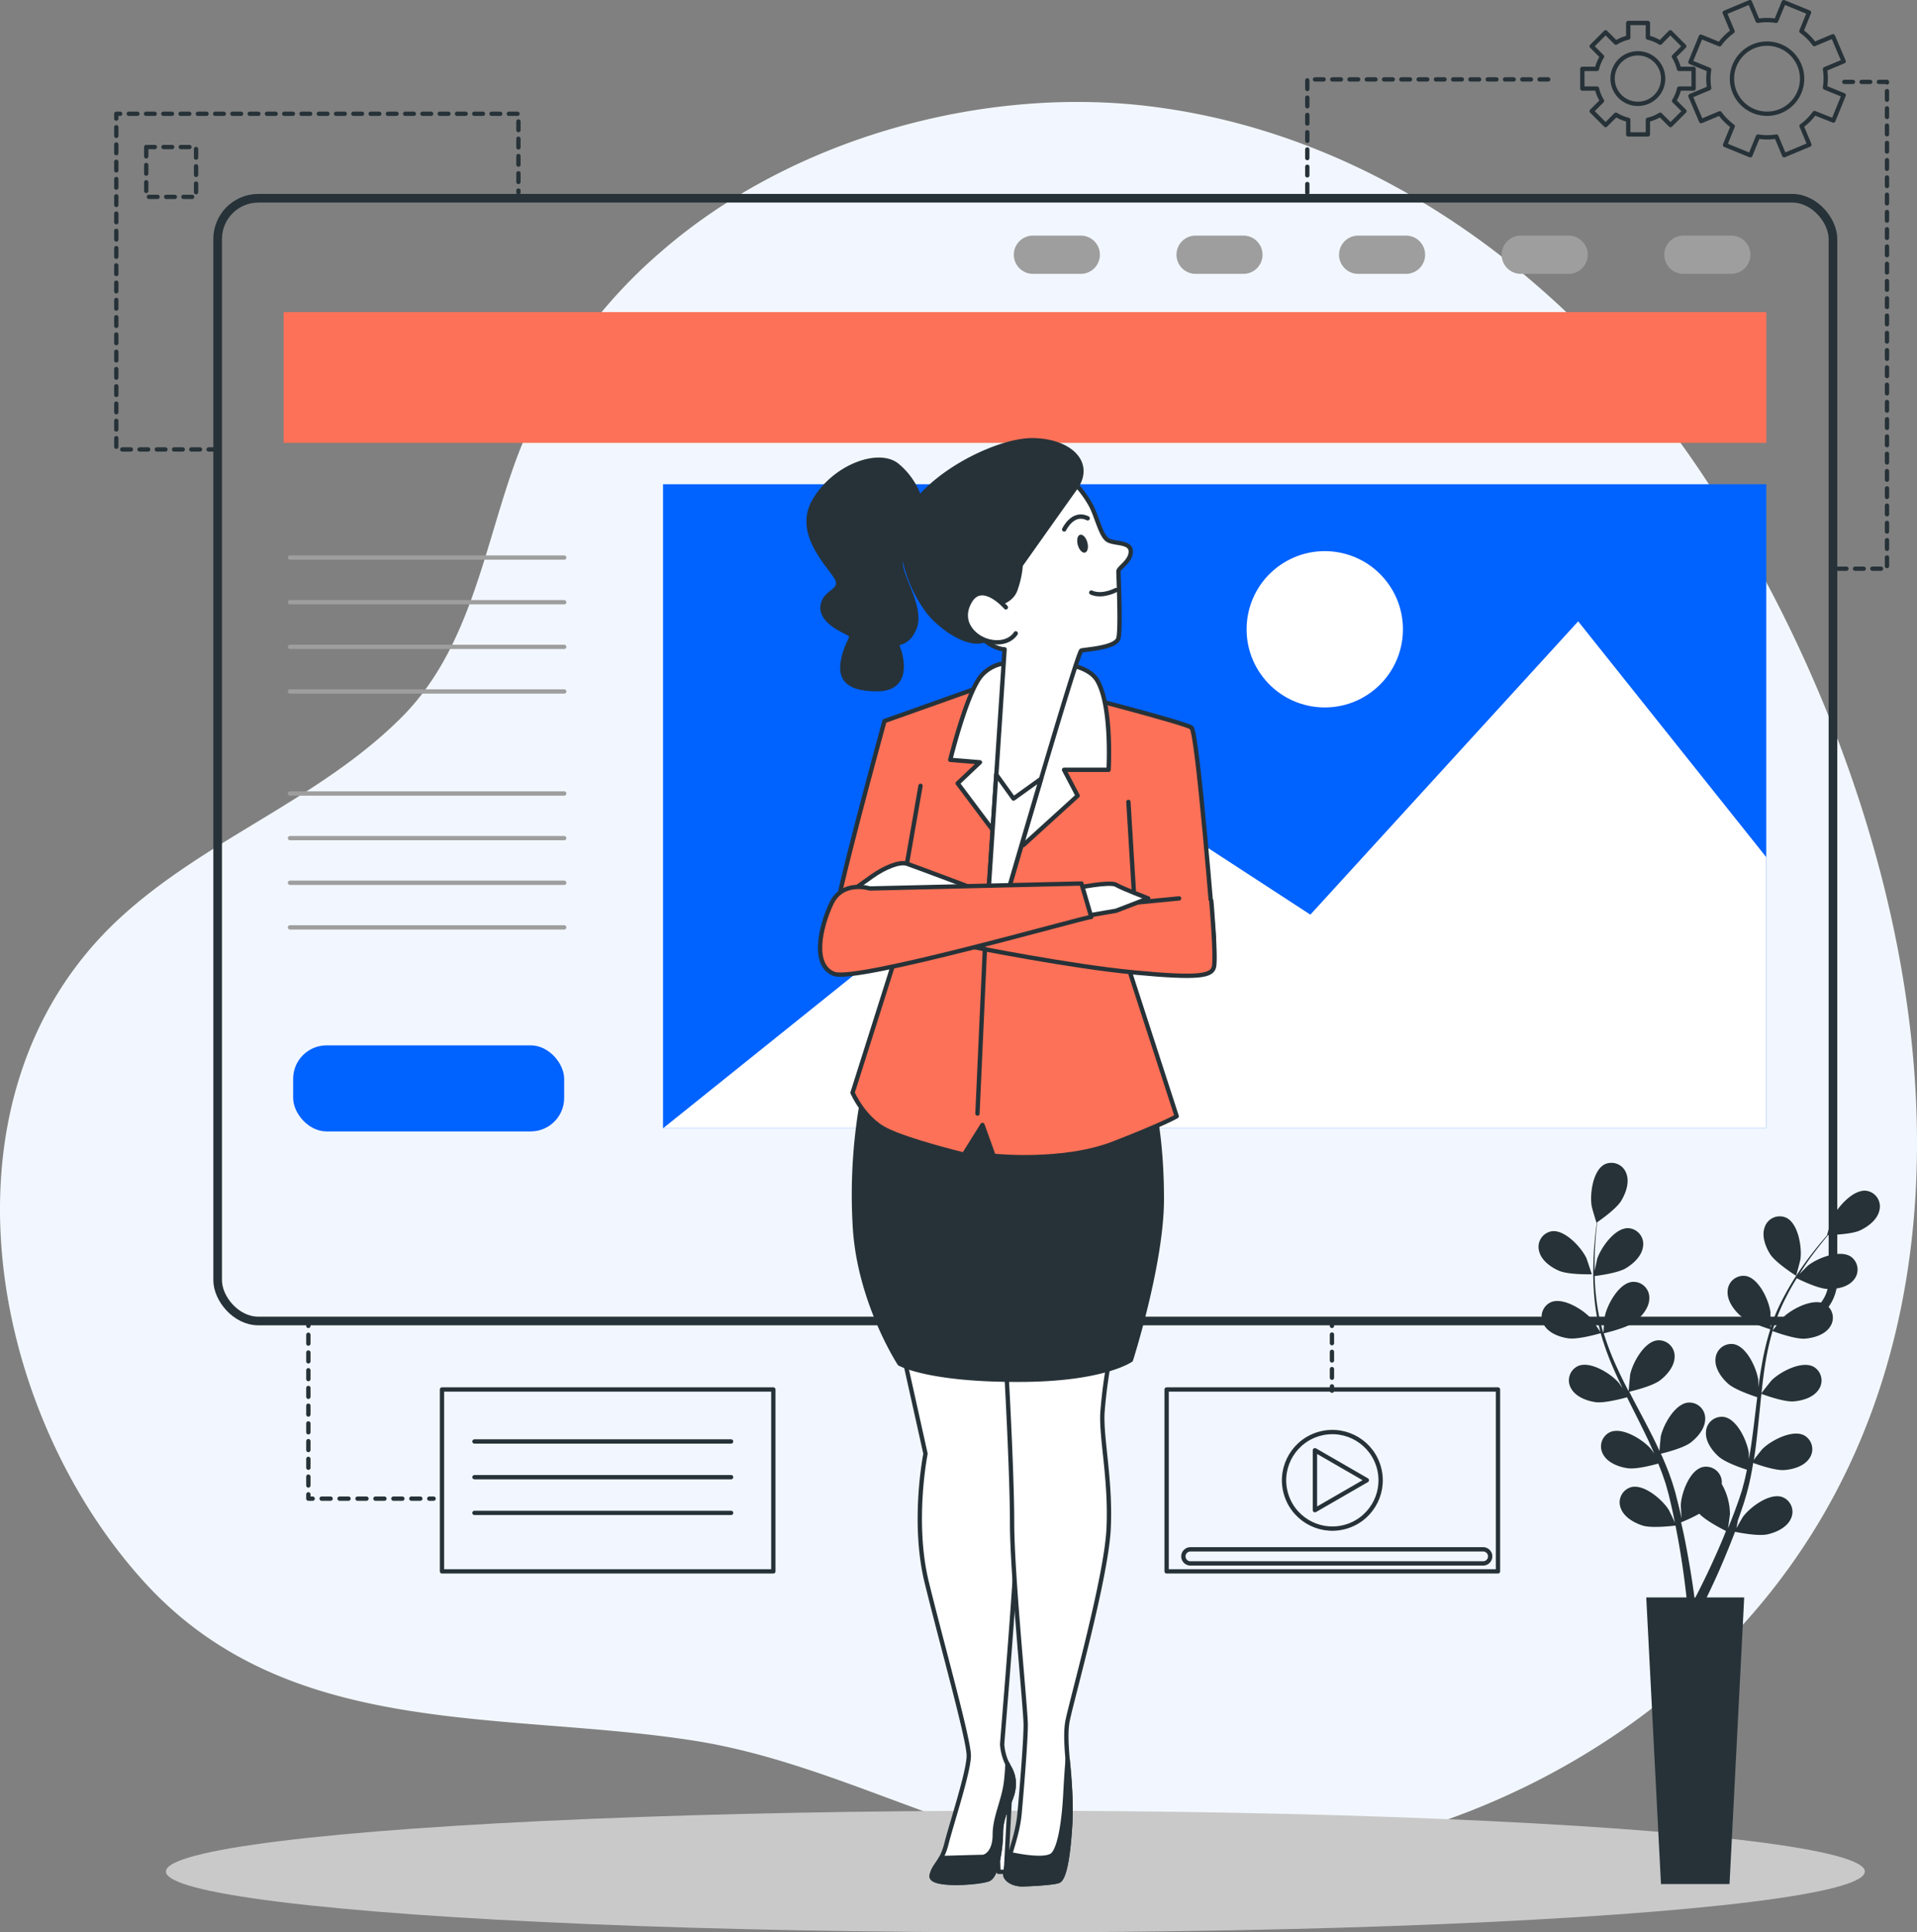
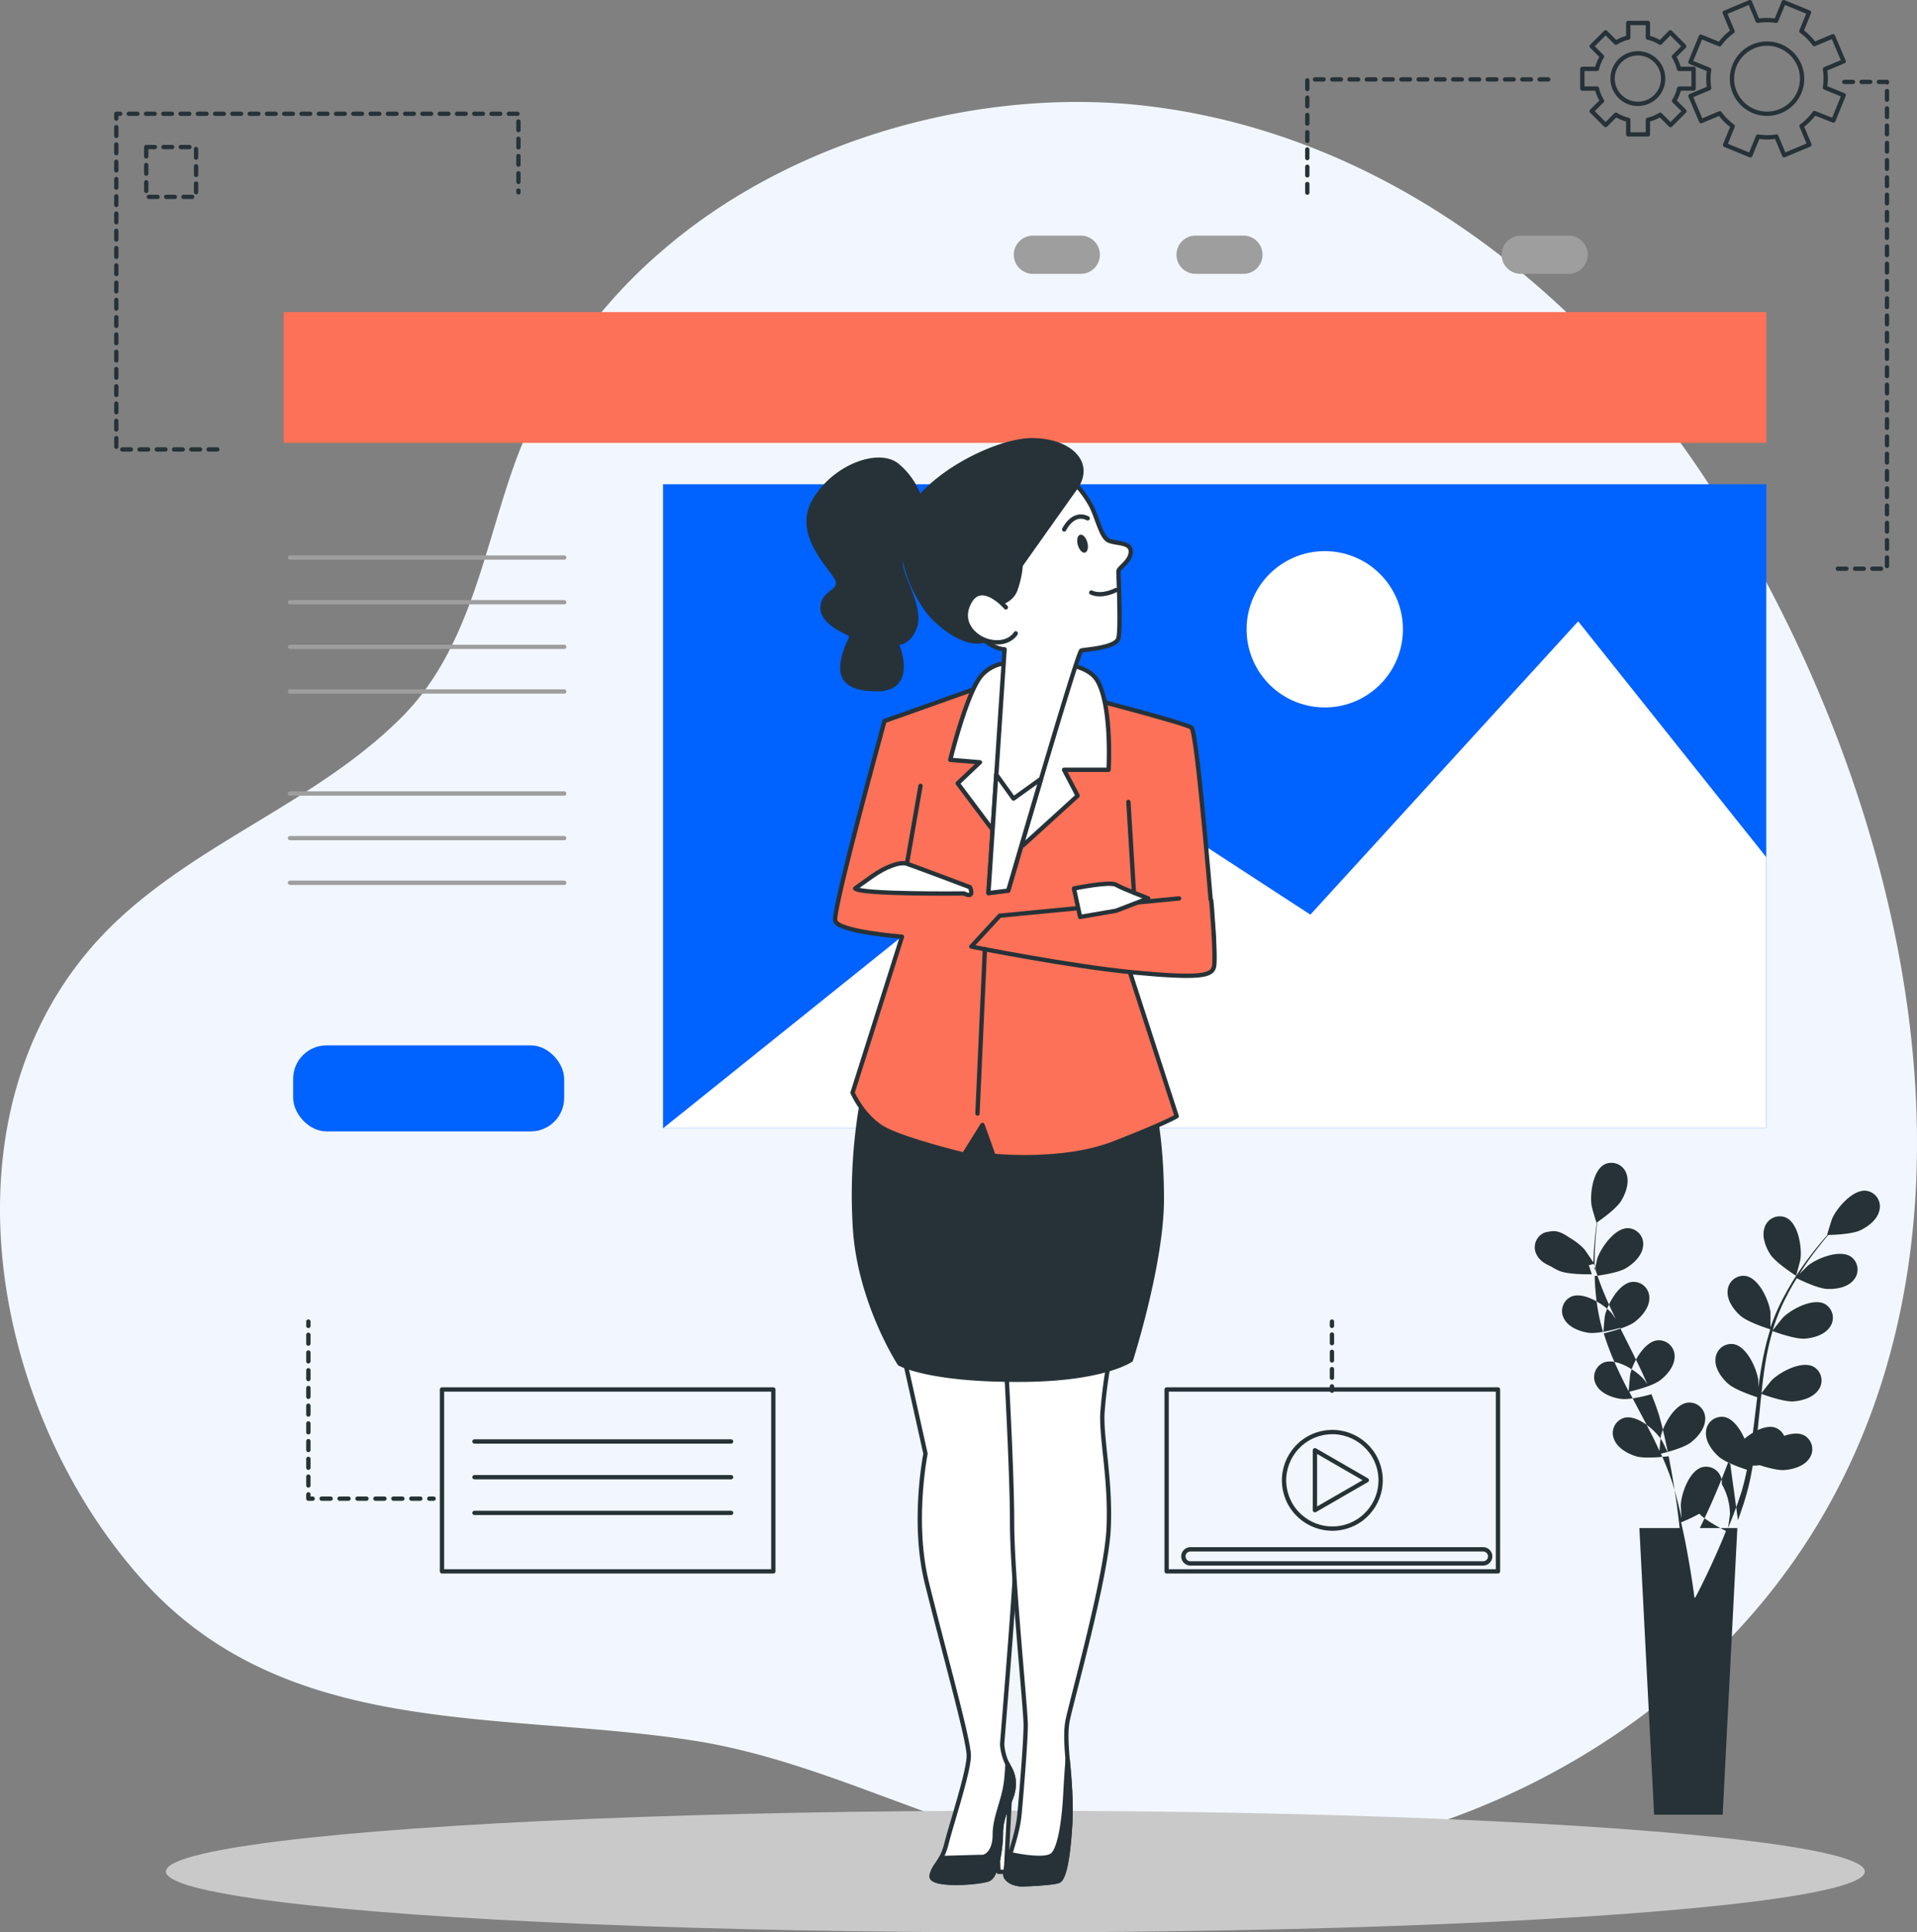
<svg xmlns="http://www.w3.org/2000/svg" width="443.854" height="447.48" viewBox="0 0 443.854 447.48">
  <rect x="0" y="0" width="443.854" height="447.48" fill="#808080" stroke="none" />
  <g id="Landing_page-bro_1_" data-name="Landing page-bro (1)" transform="translate(-23.604 -17.95)">
    <g id="freepik--background-simple--inject-70">
      <path id="Tracé_111898" data-name="Tracé 111898" d="M465.62,254.08c-5.47-43.4-22.64-86.58-45-121.88C391.57,86.27,345.12,49.42,290,42.59c-39-4.83-83.46,7.48-113.62,33.89A117.45,117.45,0,0,0,143,124.68c-7.38,20.27-10.53,43.49-26.43,59.4-19.12,19.12-45.51,28.26-65.26,46.51-43.78,40.46-31,113.55,5.88,153.92C90.41,420.85,139.67,414.13,184,421c33.62,5.2,62.72,24.16,97.09,27.74,49.71,5.19,101-11.45,137.5-45.82C461,362.88,472.45,308.31,465.62,254.08Z" fill="#f2f7ff" />
    </g>
    <g id="freepik--landing-page--inject-70">
-       <rect id="Rectangle_2574" data-name="Rectangle 2574" width="374" height="260" rx="9.43" transform="translate(74 63.86)" fill="none" stroke="#263238" stroke-linecap="round" stroke-linejoin="round" stroke-width="2" />
      <rect id="Rectangle_2575" data-name="Rectangle 2575" width="343.3" height="30.27" transform="translate(89.27 90.23)" fill="#fc7157" />
      <path id="Tracé_111900" data-name="Tracé 111900" d="M273.84,81.37H262.77a4.43,4.43,0,0,1-4.43-4.43h0a4.43,4.43,0,0,1,4.43-4.43h11.07a4.43,4.43,0,0,1,4.43,4.43h0A4.43,4.43,0,0,1,273.84,81.37Z" fill="#9e9e9e" />
      <path id="Tracé_111901" data-name="Tracé 111901" d="M311.49,81.37H300.42A4.43,4.43,0,0,1,296,76.94h0a4.43,4.43,0,0,1,4.43-4.43H311.5a4.43,4.43,0,0,1,4.43,4.43h0a4.43,4.43,0,0,1-4.44,4.43Z" fill="#9e9e9e" />
-       <path id="Tracé_111902" data-name="Tracé 111902" d="M349.14,81.37H338.07a4.43,4.43,0,0,1-4.43-4.43h0a4.43,4.43,0,0,1,4.43-4.43h11.07a4.43,4.43,0,0,1,4.43,4.43h0A4.43,4.43,0,0,1,349.14,81.37Z" fill="#9e9e9e" />
      <path id="Tracé_111903" data-name="Tracé 111903" d="M386.8,81.37H375.72a4.44,4.44,0,0,1-4.43-4.43h0a4.43,4.43,0,0,1,4.43-4.43H386.8a4.43,4.43,0,0,1,4.43,4.43h0a4.44,4.44,0,0,1-4.43,4.43Z" fill="#9e9e9e" />
-       <path id="Tracé_111904" data-name="Tracé 111904" d="M424.45,81.37H413.37a4.44,4.44,0,0,1-4.43-4.43h0a4.43,4.43,0,0,1,4.43-4.43h11.08a4.43,4.43,0,0,1,4.43,4.43h0a4.44,4.44,0,0,1-4.43,4.43Z" fill="#9e9e9e" />
      <path id="Tracé_115044" data-name="Tracé 115044" d="M0,0H255.44V149.13H0Z" transform="translate(177.12 130.09)" fill="#0062ff" />
      <path id="Tracé_111905" data-name="Tracé 111905" d="M432.57,216.47l-43.56-54.63L327,229.76l-48.73-31.75L177.13,279.23H432.57Z" fill="#fff" />
      <circle id="Ellipse_400" data-name="Ellipse 400" cx="18.09" cy="18.09" r="18.09" transform="matrix(0.79, -0.614, 0.614, 0.79, 304.937, 160.496)" fill="#fff" />
      <line id="Ligne_2040" data-name="Ligne 2040" x2="63.49" transform="translate(90.75 147.07)" fill="none" stroke="#9e9e9e" stroke-linecap="round" stroke-linejoin="round" stroke-width="1" />
      <line id="Ligne_2041" data-name="Ligne 2041" x2="63.49" transform="translate(90.75 157.41)" fill="none" stroke="#9e9e9e" stroke-linecap="round" stroke-linejoin="round" stroke-width="1" />
      <line id="Ligne_2042" data-name="Ligne 2042" x2="63.49" transform="translate(90.75 167.75)" fill="none" stroke="#9e9e9e" stroke-linecap="round" stroke-linejoin="round" stroke-width="1" />
      <line id="Ligne_2043" data-name="Ligne 2043" x2="63.49" transform="translate(90.75 178.08)" fill="none" stroke="#9e9e9e" stroke-linecap="round" stroke-linejoin="round" stroke-width="1" />
      <line id="Ligne_2044" data-name="Ligne 2044" x2="63.49" transform="translate(90.75 201.71)" fill="none" stroke="#9e9e9e" stroke-linecap="round" stroke-linejoin="round" stroke-width="1" />
      <line id="Ligne_2045" data-name="Ligne 2045" x2="63.49" transform="translate(90.75 212.04)" fill="none" stroke="#9e9e9e" stroke-linecap="round" stroke-linejoin="round" stroke-width="1" />
      <line id="Ligne_2046" data-name="Ligne 2046" x2="63.49" transform="translate(90.75 222.38)" fill="none" stroke="#9e9e9e" stroke-linecap="round" stroke-linejoin="round" stroke-width="1" />
-       <line id="Ligne_2047" data-name="Ligne 2047" x2="63.49" transform="translate(90.75 232.71)" fill="none" stroke="#9e9e9e" stroke-linecap="round" stroke-linejoin="round" stroke-width="1" />
      <rect id="Rectangle_2577" data-name="Rectangle 2577" width="62.75" height="19.93" rx="7.75" transform="translate(91.48 260.03)" fill="#0062ff" />
      <path id="Tracé_111906" data-name="Tracé 111906" d="M246.83,311.52a3.75,3.75,0,1,0-3.74,3.74,3.75,3.75,0,0,0,3.74-3.74Z" fill="#9e9e9e" />
      <circle id="Ellipse_401" data-name="Ellipse 401" cx="3.75" cy="3.75" r="3.75" transform="translate(257.72 307.77)" fill="#9e9e9e" />
      <path id="Tracé_111907" data-name="Tracé 111907" d="M283.6,311.52a3.75,3.75,0,1,0-3.75,3.74A3.75,3.75,0,0,0,283.6,311.52Z" fill="#9e9e9e" />
    </g>
    <g id="freepik--Graphics--inject-70">
      <rect id="Rectangle_2578" data-name="Rectangle 2578" width="76.72" height="42.12" transform="translate(125.94 339.72)" fill="none" stroke="#263238" stroke-linecap="round" stroke-linejoin="round" stroke-width="1" />
      <line id="Ligne_2048" data-name="Ligne 2048" x2="59.42" transform="translate(133.46 351.76)" fill="none" stroke="#263238" stroke-linecap="round" stroke-linejoin="round" stroke-width="1" />
      <line id="Ligne_2049" data-name="Ligne 2049" x2="59.42" transform="translate(133.46 360.03)" fill="none" stroke="#263238" stroke-linecap="round" stroke-linejoin="round" stroke-width="1" />
      <line id="Ligne_2050" data-name="Ligne 2050" x2="59.42" transform="translate(133.46 368.3)" fill="none" stroke="#263238" stroke-linecap="round" stroke-linejoin="round" stroke-width="1" />
      <circle id="Ellipse_402" data-name="Ellipse 402" cx="11.18" cy="11.18" r="11.18" transform="translate(318.576 352.553) rotate(-13.73)" fill="none" stroke="#263238" stroke-linecap="round" stroke-linejoin="round" stroke-width="1" />
      <path id="Tracé_111908" data-name="Tracé 111908" d="M340.08,360.73l-12.02-6.94v13.88Z" fill="none" stroke="#263238" stroke-linecap="round" stroke-linejoin="round" stroke-width="1" />
      <rect id="Rectangle_2579" data-name="Rectangle 2579" width="76.72" height="42.12" transform="translate(293.72 339.72)" fill="none" stroke="#263238" stroke-linecap="round" stroke-linejoin="round" stroke-width="1" />
      <path id="Tracé_111909" data-name="Tracé 111909" d="M367,380H299.23a1.63,1.63,0,0,1-1.63-1.63h0a1.63,1.63,0,0,1,1.63-1.63H367a1.63,1.63,0,0,1,1.63,1.63h0A1.63,1.63,0,0,1,367,380Z" fill="none" stroke="#263238" stroke-linecap="round" stroke-linejoin="round" stroke-width="1" />
      <line id="Ligne_2051" data-name="Ligne 2051" x1="1" transform="translate(123 365)" fill="none" stroke="#263238" stroke-linecap="round" stroke-linejoin="round" stroke-width="1" />
      <line id="Ligne_2052" data-name="Ligne 2052" x1="23.88" transform="translate(97.04 365)" fill="none" stroke="#263238" stroke-linecap="round" stroke-linejoin="round" stroke-width="1" stroke-dasharray="2.077 2.077" />
      <path id="Tracé_111910" data-name="Tracé 111910" d="M96,365H95v-1" fill="none" stroke="#263238" stroke-linecap="round" stroke-linejoin="round" stroke-width="1" />
      <line id="Ligne_2053" data-name="Ligne 2053" y1="35.92" transform="translate(95 326.03)" fill="none" stroke="#263238" stroke-linecap="round" stroke-linejoin="round" stroke-width="1" stroke-dasharray="2.053 2.053" />
      <line id="Ligne_2054" data-name="Ligne 2054" y1="1" transform="translate(95 324)" fill="none" stroke="#263238" stroke-linecap="round" stroke-linejoin="round" stroke-width="1" />
      <line id="Ligne_2055" data-name="Ligne 2055" y1="1" transform="translate(332 339)" fill="none" stroke="#263238" stroke-linecap="round" stroke-linejoin="round" stroke-width="1" />
      <line id="Ligne_2056" data-name="Ligne 2056" y1="11" transform="translate(332 326)" fill="none" stroke="#263238" stroke-linecap="round" stroke-linejoin="round" stroke-width="1" stroke-dasharray="2 2" />
      <line id="Ligne_2057" data-name="Ligne 2057" y1="1" transform="translate(332 324)" fill="none" stroke="#263238" stroke-linecap="round" stroke-linejoin="round" stroke-width="1" />
      <path id="Tracé_111911" data-name="Tracé 111911" d="M415.73,38.46V33.9h-3.38a9.54,9.54,0,0,0-1.18-2.85l2.39-2.39-3.22-3.22L408,27.83a9.54,9.54,0,0,0-2.85-1.18V23.27H400.6v3.38a9.54,9.54,0,0,0-2.85,1.18l-2.39-2.39-3.22,3.22,2.39,2.39a9.54,9.54,0,0,0-1.18,2.85h-3.38v4.56h3.38a9.48,9.48,0,0,0,1.18,2.84l-2.39,2.39,3.22,3.22,2.39-2.39a9.539,9.539,0,0,0,2.85,1.18v3.38h4.55V45.7A9.54,9.54,0,0,0,408,44.52l2.39,2.39,3.22-3.22-2.39-2.39a9.59,9.59,0,0,0,1.18-2.84ZM402.82,42a5.85,5.85,0,1,1,4.143-1.71A5.86,5.86,0,0,1,402.82,42Z" fill="none" stroke="#263238" stroke-linecap="round" stroke-linejoin="round" stroke-width="1" />
      <path id="Tracé_111912" data-name="Tracé 111912" d="M448.09,45.86,450.48,40l-4.33-1.77a13.581,13.581,0,0,0,0-4.27l4.32-1.81L448,26.35l-4.31,1.81a13.74,13.74,0,0,0-3-3l1.77-4.32-5.85-2.39-1.77,4.32a13.52,13.52,0,0,0-4.26,0l-1.81-4.32-5.83,2.44,1.81,4.32a13.481,13.481,0,0,0-3,3l-4.33-1.77L415,32.33l4.33,1.77a13.58,13.58,0,0,0,0,4.27L415,40.18,417.48,46l4.31-1.81a13.74,13.74,0,0,0,3,3l-1.77,4.33,5.85,2.39,1.77-4.33a13.52,13.52,0,0,0,4.26,0l1.81,4.31,5.83-2.44-1.81-4.32a13.28,13.28,0,0,0,3-3Zm-18.42-2.17a8.12,8.12,0,1,1,10.58-4.44,8.12,8.12,0,0,1-10.58,4.44Z" fill="none" stroke="#263238" stroke-linecap="round" stroke-linejoin="round" stroke-width="1" />
      <path id="Tracé_111913" data-name="Tracé 111913" d="M73.91,122.03H50.53V44.3h93.11V62.5" fill="none" stroke="#263238" stroke-linecap="round" stroke-linejoin="round" stroke-width="1" stroke-dasharray="2" />
      <rect id="Rectangle_2580" data-name="Rectangle 2580" width="11.54" height="11.54" transform="translate(57.46 52)" fill="none" stroke="#263238" stroke-linecap="round" stroke-linejoin="round" stroke-width="1" stroke-dasharray="2" />
      <path id="Tracé_111914" data-name="Tracé 111914" d="M382.07,36.34H326.29V63.07" fill="none" stroke="#263238" stroke-linecap="round" stroke-linejoin="round" stroke-width="1" stroke-dasharray="2" />
      <path id="Tracé_111915" data-name="Tracé 111915" d="M450.63,36.92h9.88V149.65H448.89" fill="none" stroke="#263238" stroke-linecap="round" stroke-linejoin="round" stroke-width="1" stroke-dasharray="2" />
    </g>
    <g id="freepik--Floor--inject-70">
      <ellipse id="Ellipse_403" data-name="Ellipse 403" cx="196.68" cy="14.08" rx="196.68" ry="14.08" transform="translate(62.02 437.27)" fill="#c9c9c9" />
    </g>
    <g id="freepik--Plant--inject-70">
      <path id="Tracé_111916" data-name="Tracé 111916" d="M384.51,312.2c2.23,1,7.66.84,7.66.84s-1.16-3.55-1.27-3.77c-1.19-2.49-5-6.61-8-6.19a3.66,3.66,0,0,0-2.94,4.59C380.44,309.79,382.62,311.37,384.51,312.2Z" fill="#263238" />
-       <path id="Tracé_111917" data-name="Tracé 111917" d="M455.69,293.7c-3.08-.33-6.74,3.89-7.86,6.41-.1.22-1.23,3.81-1.17,3.81h.07c-.59.66-1.2,1.38-1.86,2.17-1.2,1.48-2.55,3.16-3.89,5.09a65.5,65.5,0,0,0-4,6.43,47.8,47.8,0,0,0-3.45,7.76v-3.54c-.35-2.74-2.65-7.82-5.69-8.39a3.67,3.67,0,0,0-4.23,3.45c-.18,2.18,1.4,4.36,2.94,5.73,1.74,1.55,6.56,3.05,6.94,3.17a64.127,64.127,0,0,0-2,8.41c-.3,1.66-.54,3.33-.77,5v-1.58c-.36-2.75-2.65-7.83-5.7-8.4a3.67,3.67,0,0,0-4.22,3.45c-.18,2.18,1.4,4.36,2.94,5.73s5.64,2.76,6.73,3.11c-.08.64-.17,1.29-.24,1.94-.38,3.1-.73,6.21-1.18,9.24-.15,1.07-.34,2.11-.53,3.16v-1.37c-.36-2.74-2.65-7.83-5.7-8.39a3.65,3.65,0,0,0-4.22,3.44c-.18,2.18,1.4,4.36,2.94,5.73s5.25,2.63,6.54,3.05c-.23,1.06-.45,2.13-.72,3.16-.2.69-.34,1.37-.58,2.06l-.66,2c-.46,1.27-.93,2.6-1.42,3.83-.33.86-.66,1.68-1,2.5.17-1.06.45-3.15.45-3.32a14.179,14.179,0,0,0-1.9-6.92,5.507,5.507,0,0,0,0-.81,3.66,3.66,0,0,0-4.48-3.11c-3,.8-4.89,6.05-5,8.81,0,.16.09,1.94.18,3.06-.15-.65-.29-1.29-.45-2-.32-1.32-.67-2.63-1-4-.21-.68-.41-1.36-.62-2.05s-.48-1.39-.72-2.09q-.9-2.43-2-4.84c1.16-.27,5.25-1.32,6.9-2.58s3.37-3.31,3.36-5.5a3.67,3.67,0,0,0-4-3.75c-3.08.33-5.75,5.24-6.31,7.94,0,.17-.21,2.16-.29,3.25-.44-1-.88-1.92-1.35-2.88-1.38-2.77-2.86-5.53-4.32-8.29-.45-.85-.88-1.7-1.32-2.54.41-.1,5.31-1.23,7.15-2.65,1.64-1.25,3.37-3.31,3.36-5.5a3.67,3.67,0,0,0-4-3.75c-3.08.34-5.75,5.24-6.31,8,0,.2-.3,3.06-.33,3.79-1-1.86-1.91-3.73-2.77-5.61a63.548,63.548,0,0,1-3-7.8c.19-.05,5.3-1.21,7.19-2.66,1.64-1.26,3.38-3.31,3.36-5.5a3.66,3.66,0,0,0-4-3.75c-3.07.34-5.74,5.24-6.3,7.95-.05.21-.32,3.29-.33,3.85-.05-.16-.12-.31-.16-.47a46.588,46.588,0,0,1-1.57-8.24c-.17-1.53-.25-3-.29-4.45,1-.12,5.42-.71,7.26-1.83s3.72-2.92,3.95-5.1a3.67,3.67,0,0,0-3.52-4.16c-3.1,0-6.29,4.58-7.14,7.2,0,.15-.36,1.65-.57,2.75v-1.94c0-2.34.15-4.49.3-6.38.09-1.08.19-2.05.3-3,.9-.62,4.48-3.15,5.58-5s1.95-4.31,1.15-6.34a3.66,3.66,0,0,0-5-2.07c-2.75,1.42-3.48,6.95-3,9.68,0,.23,1.08,3.85,1.12,3.82h.06c-.12.87-.24,1.81-.35,2.84-.19,1.9-.39,4-.44,6.39a65.81,65.81,0,0,0,.18,7.59,47.648,47.648,0,0,0,1.41,8.38.321.321,0,0,0,0,.09c-.49-.76-1.92-2.85-2.05-3-1.81-2.09-6.53-5.07-9.38-3.86a3.67,3.67,0,0,0-1.63,5.21c1.06,1.91,3.58,2.86,5.62,3.15,2.3.34,7.15-1.07,7.54-1.18a63.689,63.689,0,0,0,2.94,8.14c.67,1.54,1.39,3.08,2.13,4.61-.45-.65-.85-1.23-.91-1.3-1.81-2.09-6.53-5.07-9.38-3.86a3.66,3.66,0,0,0-1.62,5.21c1.05,1.91,3.57,2.86,5.61,3.16s6.23-.82,7.33-1.13c.29.59.57,1.17.87,1.75,1.4,2.8,2.81,5.58,4.12,8.36.45,1,.87,1.95,1.29,2.93-.39-.57-.73-1.05-.79-1.12-1.81-2.09-6.53-5.07-9.38-3.86a3.67,3.67,0,0,0-1.62,5.21c1.05,1.91,3.57,2.86,5.61,3.16s5.83-.71,7.13-1.07c.4,1,.81,2,1.15,3,.22.69.48,1.33.66,2l.57,2.06c.32,1.32.65,2.68.93,4,.2.9.37,1.77.55,2.63-.44-1-1.36-2.87-1.45-3-1.47-2.34-5.69-6-8.69-5.23a3.66,3.66,0,0,0-2.39,4.9c.75,2.05,3.09,3.37,5.07,4,2.17.66,7,.06,7.59,0,.28,1.43.55,2.84.78,4.16.81,4.6,1.31,8.46,1.62,11.16.06.48.11.91.15,1.31h-9.32l3.41,66.38h15.87l3.4-66.38h-8.68c.07-.13.13-.26.19-.4,1.2-2.48,2.85-6,4.63-10.41.57-1.37,1.15-2.86,1.73-4.38.58.12,5.34,1.09,7.56.58,2-.45,4.46-1.59,5.36-3.58a3.66,3.66,0,0,0-2-5.06c-2.94-1-7.42,2.34-9.06,4.57-.1.13-1,1.67-1.53,2.65L426,370c.46-1.27.89-2.56,1.36-3.94.2-.68.41-1.36.61-2.05s.37-1.43.56-2.15c.39-1.67.72-3.39,1-5.13,1.12.41,5.12,1.8,7.19,1.65s4.64-.9,5.83-2.73a3.66,3.66,0,0,0-1.23-5.31c-2.75-1.42-7.68,1.2-9.64,3.15-.13.12-1.37,1.68-2,2.54.16-1,.33-2.08.46-3.15.38-3.07.67-6.19,1-9.29.09-1,.19-1.91.29-2.85.4.14,5.11,1.9,7.43,1.74,2.06-.15,4.64-.91,5.83-2.74a3.66,3.66,0,0,0-1.23-5.31c-2.75-1.42-7.68,1.2-9.64,3.15-.15.15-1.94,2.39-2.37,3,.22-2.09.46-4.17.78-6.21a65.815,65.815,0,0,1,1.78-8.18c.19.07,5.1,1.92,7.47,1.76,2.06-.15,4.64-.9,5.84-2.74a3.67,3.67,0,0,0-1.23-5.31c-2.76-1.41-7.69,1.2-9.65,3.15-.15.15-2.08,2.57-2.4,3,.05-.15.08-.32.13-.47a46.681,46.681,0,0,1,3.24-7.74c.7-1.38,1.45-2.65,2.21-3.88.88.44,4.91,2.4,7.07,2.48s4.71-.38,6.1-2.07a3.67,3.67,0,0,0-.64-5.41c-2.58-1.72-7.77.34-9.93,2.06-.12.1-1.21,1.18-2,2,.35-.54.7-1.12,1.05-1.63,1.29-2,2.6-3.66,3.77-5.16.67-.85,1.29-1.6,1.88-2.3,1.09,0,5.47-.16,7.38-1.06s4-2.51,4.46-4.65a3.66,3.66,0,0,0-3.07-4.52Zm-34.08,82.69c-1.86,4.28-3.57,7.78-4.8,10.2l-.68,1.32h-.2c-.06-.47-.13-1-.21-1.57-.38-2.73-1-6.61-1.89-11.23-.28-1.47-.62-3-1-4.62a37.744,37.744,0,0,0,4.23-2c1.59,1.72,5.65,3.73,6.17,4C422.7,373.84,422.15,375.16,421.61,376.39Z" fill="#263238" />
+       <path id="Tracé_111917" data-name="Tracé 111917" d="M455.69,293.7c-3.08-.33-6.74,3.89-7.86,6.41-.1.22-1.23,3.81-1.17,3.81h.07c-.59.66-1.2,1.38-1.86,2.17-1.2,1.48-2.55,3.16-3.89,5.09a65.5,65.5,0,0,0-4,6.43,47.8,47.8,0,0,0-3.45,7.76v-3.54c-.35-2.74-2.65-7.82-5.69-8.39a3.67,3.67,0,0,0-4.23,3.45c-.18,2.18,1.4,4.36,2.94,5.73,1.74,1.55,6.56,3.05,6.94,3.17a64.127,64.127,0,0,0-2,8.41c-.3,1.66-.54,3.33-.77,5v-1.58c-.36-2.75-2.65-7.83-5.7-8.4a3.67,3.67,0,0,0-4.22,3.45c-.18,2.18,1.4,4.36,2.94,5.73s5.64,2.76,6.73,3.11c-.08.64-.17,1.29-.24,1.94-.38,3.1-.73,6.21-1.18,9.24-.15,1.07-.34,2.11-.53,3.16v-1.37c-.36-2.74-2.65-7.83-5.7-8.39a3.65,3.65,0,0,0-4.22,3.44c-.18,2.18,1.4,4.36,2.94,5.73s5.25,2.63,6.54,3.05c-.23,1.06-.45,2.13-.72,3.16-.2.69-.34,1.37-.58,2.06l-.66,2c-.46,1.27-.93,2.6-1.42,3.83-.33.86-.66,1.68-1,2.5.17-1.06.45-3.15.45-3.32a14.179,14.179,0,0,0-1.9-6.92,5.507,5.507,0,0,0,0-.81,3.66,3.66,0,0,0-4.48-3.11c-3,.8-4.89,6.05-5,8.81,0,.16.09,1.94.18,3.06-.15-.65-.29-1.29-.45-2-.32-1.32-.67-2.63-1-4-.21-.68-.41-1.36-.62-2.05s-.48-1.39-.72-2.09q-.9-2.43-2-4.84c1.16-.27,5.25-1.32,6.9-2.58s3.37-3.31,3.36-5.5a3.67,3.67,0,0,0-4-3.75c-3.08.33-5.75,5.24-6.31,7.94,0,.17-.21,2.16-.29,3.25-.44-1-.88-1.92-1.35-2.88-1.38-2.77-2.86-5.53-4.32-8.29-.45-.85-.88-1.7-1.32-2.54.41-.1,5.31-1.23,7.15-2.65,1.64-1.25,3.37-3.31,3.36-5.5a3.67,3.67,0,0,0-4-3.75c-3.08.34-5.75,5.24-6.31,8,0,.2-.3,3.06-.33,3.79-1-1.86-1.91-3.73-2.77-5.61a63.548,63.548,0,0,1-3-7.8c.19-.05,5.3-1.21,7.19-2.66,1.64-1.26,3.38-3.31,3.36-5.5a3.66,3.66,0,0,0-4-3.75c-3.07.34-5.74,5.24-6.3,7.95-.05.21-.32,3.29-.33,3.85-.05-.16-.12-.31-.16-.47a46.588,46.588,0,0,1-1.57-8.24c-.17-1.53-.25-3-.29-4.45,1-.12,5.42-.71,7.26-1.83s3.72-2.92,3.95-5.1a3.67,3.67,0,0,0-3.52-4.16c-3.1,0-6.29,4.58-7.14,7.2,0,.15-.36,1.65-.57,2.75v-1.94c0-2.34.15-4.49.3-6.38.09-1.08.19-2.05.3-3,.9-.62,4.48-3.15,5.58-5s1.95-4.31,1.15-6.34a3.66,3.66,0,0,0-5-2.07c-2.75,1.42-3.48,6.95-3,9.68,0,.23,1.08,3.85,1.12,3.82h.06c-.12.87-.24,1.81-.35,2.84-.19,1.9-.39,4-.44,6.39c-.49-.76-1.92-2.85-2.05-3-1.81-2.09-6.53-5.07-9.38-3.86a3.67,3.67,0,0,0-1.63,5.21c1.06,1.91,3.58,2.86,5.62,3.15,2.3.34,7.15-1.07,7.54-1.18a63.689,63.689,0,0,0,2.94,8.14c.67,1.54,1.39,3.08,2.13,4.61-.45-.65-.85-1.23-.91-1.3-1.81-2.09-6.53-5.07-9.38-3.86a3.66,3.66,0,0,0-1.62,5.21c1.05,1.91,3.57,2.86,5.61,3.16s6.23-.82,7.33-1.13c.29.59.57,1.17.87,1.75,1.4,2.8,2.81,5.58,4.12,8.36.45,1,.87,1.95,1.29,2.93-.39-.57-.73-1.05-.79-1.12-1.81-2.09-6.53-5.07-9.38-3.86a3.67,3.67,0,0,0-1.62,5.21c1.05,1.91,3.57,2.86,5.61,3.16s5.83-.71,7.13-1.07c.4,1,.81,2,1.15,3,.22.69.48,1.33.66,2l.57,2.06c.32,1.32.65,2.68.93,4,.2.9.37,1.77.55,2.63-.44-1-1.36-2.87-1.45-3-1.47-2.34-5.69-6-8.69-5.23a3.66,3.66,0,0,0-2.39,4.9c.75,2.05,3.09,3.37,5.07,4,2.17.66,7,.06,7.59,0,.28,1.43.55,2.84.78,4.16.81,4.6,1.31,8.46,1.62,11.16.06.48.11.91.15,1.31h-9.32l3.41,66.38h15.87l3.4-66.38h-8.68c.07-.13.13-.26.19-.4,1.2-2.48,2.85-6,4.63-10.41.57-1.37,1.15-2.86,1.73-4.38.58.12,5.34,1.09,7.56.58,2-.45,4.46-1.59,5.36-3.58a3.66,3.66,0,0,0-2-5.06c-2.94-1-7.42,2.34-9.06,4.57-.1.13-1,1.67-1.53,2.65L426,370c.46-1.27.89-2.56,1.36-3.94.2-.68.41-1.36.61-2.05s.37-1.43.56-2.15c.39-1.67.72-3.39,1-5.13,1.12.41,5.12,1.8,7.19,1.65s4.64-.9,5.83-2.73a3.66,3.66,0,0,0-1.23-5.31c-2.75-1.42-7.68,1.2-9.64,3.15-.13.12-1.37,1.68-2,2.54.16-1,.33-2.08.46-3.15.38-3.07.67-6.19,1-9.29.09-1,.19-1.91.29-2.85.4.14,5.11,1.9,7.43,1.74,2.06-.15,4.64-.91,5.83-2.74a3.66,3.66,0,0,0-1.23-5.31c-2.75-1.42-7.68,1.2-9.64,3.15-.15.15-1.94,2.39-2.37,3,.22-2.09.46-4.17.78-6.21a65.815,65.815,0,0,1,1.78-8.18c.19.07,5.1,1.92,7.47,1.76,2.06-.15,4.64-.9,5.84-2.74a3.67,3.67,0,0,0-1.23-5.31c-2.76-1.41-7.69,1.2-9.65,3.15-.15.15-2.08,2.57-2.4,3,.05-.15.08-.32.13-.47a46.681,46.681,0,0,1,3.24-7.74c.7-1.38,1.45-2.65,2.21-3.88.88.44,4.91,2.4,7.07,2.48s4.71-.38,6.1-2.07a3.67,3.67,0,0,0-.64-5.41c-2.58-1.72-7.77.34-9.93,2.06-.12.1-1.21,1.18-2,2,.35-.54.7-1.12,1.05-1.63,1.29-2,2.6-3.66,3.77-5.16.67-.85,1.29-1.6,1.88-2.3,1.09,0,5.47-.16,7.38-1.06s4-2.51,4.46-4.65a3.66,3.66,0,0,0-3.07-4.52Zm-34.08,82.69c-1.86,4.28-3.57,7.78-4.8,10.2l-.68,1.32h-.2c-.06-.47-.13-1-.21-1.57-.38-2.73-1-6.61-1.89-11.23-.28-1.47-.62-3-1-4.62a37.744,37.744,0,0,0,4.23-2c1.59,1.72,5.65,3.73,6.17,4C422.7,373.84,422.15,375.16,421.61,376.39Z" fill="#263238" />
      <path id="Tracé_111918" data-name="Tracé 111918" d="M439.47,313.39s1-3.61,1-3.85c.38-2.73-.49-8.25-3.28-9.59a3.66,3.66,0,0,0-5,2.2c-.75,2.06.2,4.58,1.32,6.31C434.87,310.49,439.47,313.39,439.47,313.39Z" fill="#263238" />
    </g>
    <g id="freepik--Character--inject-70">
      <path id="Tracé_111919" data-name="Tracé 111919" d="M257.37,435.1l-.86,16.32h-1.72l-.57-14.32Z" fill="#fff" stroke="#263238" stroke-linecap="round" stroke-linejoin="round" stroke-width="1" />
      <path id="Tracé_111920" data-name="Tracé 111920" d="M232.73,331.4l5.16,23.2s-3.15,15.76.29,29.8,9.73,36.37,9.73,40.1-4,15.75-5.15,20.33-2.87,4.87-3.44,7.45,11.17,1.72,13.18.86,2.86-7.73,2.86-10.6.86-4.87,2-7.44,1.43-5.16,0-7.74a12.07,12.07,0,0,1-1.72-5.44c0-.86,3.72-43.54,3.72-55.57s-.28-25.78,0-27.5.86-4.58.86-4.58Z" fill="#fff" stroke="#263238" stroke-linecap="round" stroke-linejoin="round" stroke-width="1" />
      <path id="Tracé_111921" data-name="Tracé 111921" d="M257.37,435.1c1.14-2.58,1.43-5.16,0-7.74-.2-.35-.37-.68-.52-1a42.908,42.908,0,0,1-.34,4.45c-.57,4.3-2.58,8-2.58,12s-2,5.16-2.86,5.16-7.39.19-9.6.26c-.88,1.61-1.77,2.32-2.15,4-.57,2.58,11.17,1.72,13.18.86s2.86-7.73,2.86-10.6S256.22,437.67,257.37,435.1Z" fill="#263238" stroke="#263238" stroke-linecap="round" stroke-linejoin="round" stroke-width="1" />
      <path id="Tracé_111922" data-name="Tracé 111922" d="M256.51,333.69s1.43,24.93,1.43,37,3.15,43,3.15,46.69-.86,14.32-1.43,20.62-4,13.18-3.15,14.61,2.86,1.72,3.72,1.72,7.74-.29,8.6-.86,2-3.44,2.57-13.18-1.72-18.62-.57-24.06,8.88-32.94,9.45-44.11-1.72-20.91-1.43-26.93a115,115,0,0,1,2-14.32l-24.35.86Z" fill="#fff" stroke="#263238" stroke-linecap="round" stroke-linejoin="round" stroke-width="1" />
      <path id="Tracé_111923" data-name="Tracé 111923" d="M223.57,271a125,125,0,0,0-2,31.51c1.15,17.19,10.31,31.22,10.31,31.22s6.88,4,29.22,3.73c18.33-.24,24.35-4.58,24.35-4.58s7.16-22.35,7.16-37.24-2.29-22.92-2.29-22.92l-65.6-6.87Z" fill="#263238" stroke="#263238" stroke-linecap="round" stroke-linejoin="round" stroke-width="1" />
      <path id="Tracé_111924" data-name="Tracé 111924" d="M253.07,176.15l-24.68,8.78s-12,43.64-11.41,46.22,15.47,3.72,15.47,3.72L221,271s2.58,6,7.73,8.6,18.05,5.73,18.05,5.73l4.3-6.88,2.57,7.16s16,1.72,27.79-2.86,14.61-6.3,14.61-6.3L284.87,242l3.43-10,16.36,3.33s-3.75-47.73-5.19-48.88-30.64-8.59-32.65-9.16S256.51,175,253.07,176.15Z" fill="#fc7157" stroke="#263238" stroke-linecap="round" stroke-linejoin="round" stroke-width="1" />
      <path id="Tracé_111925" data-name="Tracé 111925" d="M258.51,171.57a8.59,8.59,0,0,0-7.44,2.58c-3.44,3.43-7.45,19.76-7.45,19.76l6.87.57-5.15,4.87,10.31,13.75,4.87.58,12.6-11.46-3.15-6h10.31s.86-14.61-2.58-20.62S258.51,171.57,258.51,171.57Z" fill="#fff" stroke="#263238" stroke-linecap="round" stroke-linejoin="round" stroke-width="1" />
      <path id="Tracé_111926" data-name="Tracé 111926" d="M269.68,127.38a24.56,24.56,0,0,1,6.58,7.73c1.44,2.87,2.3,7.17,4,8s5.16.29,5.16,2.58-2.86,3.73-2.86,4.59.57,13.17,0,15.46-7.74,2.58-8.6,2.87-16.9,55.57-16.9,55.57l-4.58.57,3.72-56.43s-5.15,0-9.16-8,4.87-15.18,10.6-21.77a81,81,0,0,1,12.04-11.17Z" fill="#fff" stroke="#263238" stroke-linecap="round" stroke-linejoin="round" stroke-width="1" />
      <path id="Tracé_111927" data-name="Tracé 111927" d="M258.27,202.88l-4-5.56-1.81,27.45,4.58-.57s3.68-12.66,7.6-25.89Z" fill="#fff" stroke="#263238" stroke-linecap="round" stroke-linejoin="round" stroke-width="1" />
      <path id="Tracé_111928" data-name="Tracé 111928" d="M252.78,158s4.87,0,6-3.72a21.26,21.26,0,0,0,1.15-5.45s8.3-11.74,12.6-17.76-1.43-11.17-10-11.17c-7.34,0-21.48,6.59-27.49,15.18s.57,22.06,5.15,26.36,9.17,6,11.75,4.58S252.78,158,252.78,158Z" fill="#263238" stroke="#263238" stroke-linecap="round" stroke-linejoin="round" stroke-width="1" />
      <path id="Tracé_111929" data-name="Tracé 111929" d="M236.74,134a16.69,16.69,0,0,0-5.45-8.31c-4.29-3.44-14.61.29-19.19,8.31s4.58,15.75,5.44,18.33-2.86,2.58-3.43,5.73,3.15,5.16,5.44,6.3.57,1.15-.57,5.73.28,7.45,7.73,7.45,5.73-7.16,4.87-9.45,1.72,0,3.72-4.59-3.15-11.74-3.15-15.18S239,142.28,236.74,134Z" fill="#263238" stroke="#263238" stroke-linecap="round" stroke-linejoin="round" stroke-width="1" />
      <path id="Tracé_111930" data-name="Tracé 111930" d="M275.36,143.55c.32,1.14.07,2.21-.54,2.37s-1.35-.62-1.67-1.77-.07-2.21.54-2.37S275.05,142.41,275.36,143.55Z" fill="#263238" />
      <path id="Tracé_111931" data-name="Tracé 111931" d="M270,140.56s2-4.3,5.44-2.58" fill="none" stroke="#263238" stroke-linecap="round" stroke-linejoin="round" stroke-width="1" />
      <path id="Tracé_111932" data-name="Tracé 111932" d="M282,154.59s-3.15,1.72-5.73.58" fill="none" stroke="#263238" stroke-linecap="round" stroke-linejoin="round" stroke-width="1" />
      <path id="Tracé_111933" data-name="Tracé 111933" d="M256.5,158.6s-5.44-6.3-8.31-1.43,1.15,8.88,5.16,9.45,5.44-2,5.44-2" fill="#fff" stroke="#263238" stroke-linecap="round" stroke-linejoin="round" stroke-width="1" />
      <path id="Tracé_111934" data-name="Tracé 111934" d="M296.61,226l-41.53,4-6.59,7.16s22.91,4.59,37.81,6,17.79.79,18.36-1.21-.6-15.4-.6-15.4" fill="#fc7157" stroke="#263238" stroke-linecap="round" stroke-linejoin="round" stroke-width="1" />
      <line id="Ligne_2058" data-name="Ligne 2058" x1="1.43" y1="23.49" transform="translate(284.87 203.65)" fill="none" stroke="#263238" stroke-linecap="round" stroke-linejoin="round" stroke-width="1" />
      <line id="Ligne_2059" data-name="Ligne 2059" y1="18.04" x2="3.15" transform="translate(233.59 199.93)" fill="none" stroke="#263238" stroke-linecap="round" stroke-linejoin="round" stroke-width="1" />
      <path id="Tracé_111935" data-name="Tracé 111935" d="M248.2,223.41s-12.89-4.87-14.61-5.44-5.15.86-8,2.87-4,2.86-4,2.86c1.43,1.43,25.21,1.15,25.21,1.15S249.35,226.28,248.2,223.41Z" fill="#fff" stroke="#263238" stroke-linecap="round" stroke-linejoin="round" stroke-width="1" />
      <path id="Tracé_111936" data-name="Tracé 111936" d="M272.26,223.7s8.31-1.72,9.74-.86,7.45,3.15,7.45,3.15L282,228.86l-8.31,1.43Z" fill="#fff" stroke="#263238" stroke-linecap="round" stroke-linejoin="round" stroke-width="1" />
-       <path id="Tracé_111937" data-name="Tracé 111937" d="M276.27,230.29,274,222.55l-49,1.15s-6.3-2-8.88,3.44-4.58,14.32.57,16.33S273.69,230.58,276.27,230.29Z" fill="#fc7157" stroke="#263238" stroke-linecap="round" stroke-linejoin="round" stroke-width="1" />
      <line id="Ligne_2060" data-name="Ligne 2060" x1="1.72" y2="38.09" transform="translate(249.92 237.74)" fill="#fff" stroke="#263238" stroke-linecap="round" stroke-linejoin="round" stroke-width="1" />
      <path id="Tracé_111938" data-name="Tracé 111938" d="M270.26,433.66c-.29,5.45-1.15,12-2.87,13.75s-9.45,0-9.45,0l-.55.18c-.74,2.44-1.28,4.31-.88,5,.86,1.43,2.86,1.72,3.72,1.72s7.74-.29,8.6-.86,2-3.44,2.57-13.18a100.81,100.81,0,0,0-.6-14.83C270.72,426.37,270.49,429.27,270.26,433.66Z" fill="#263238" stroke="#263238" stroke-linecap="round" stroke-linejoin="round" stroke-width="1" />
    </g>
  </g>
</svg>